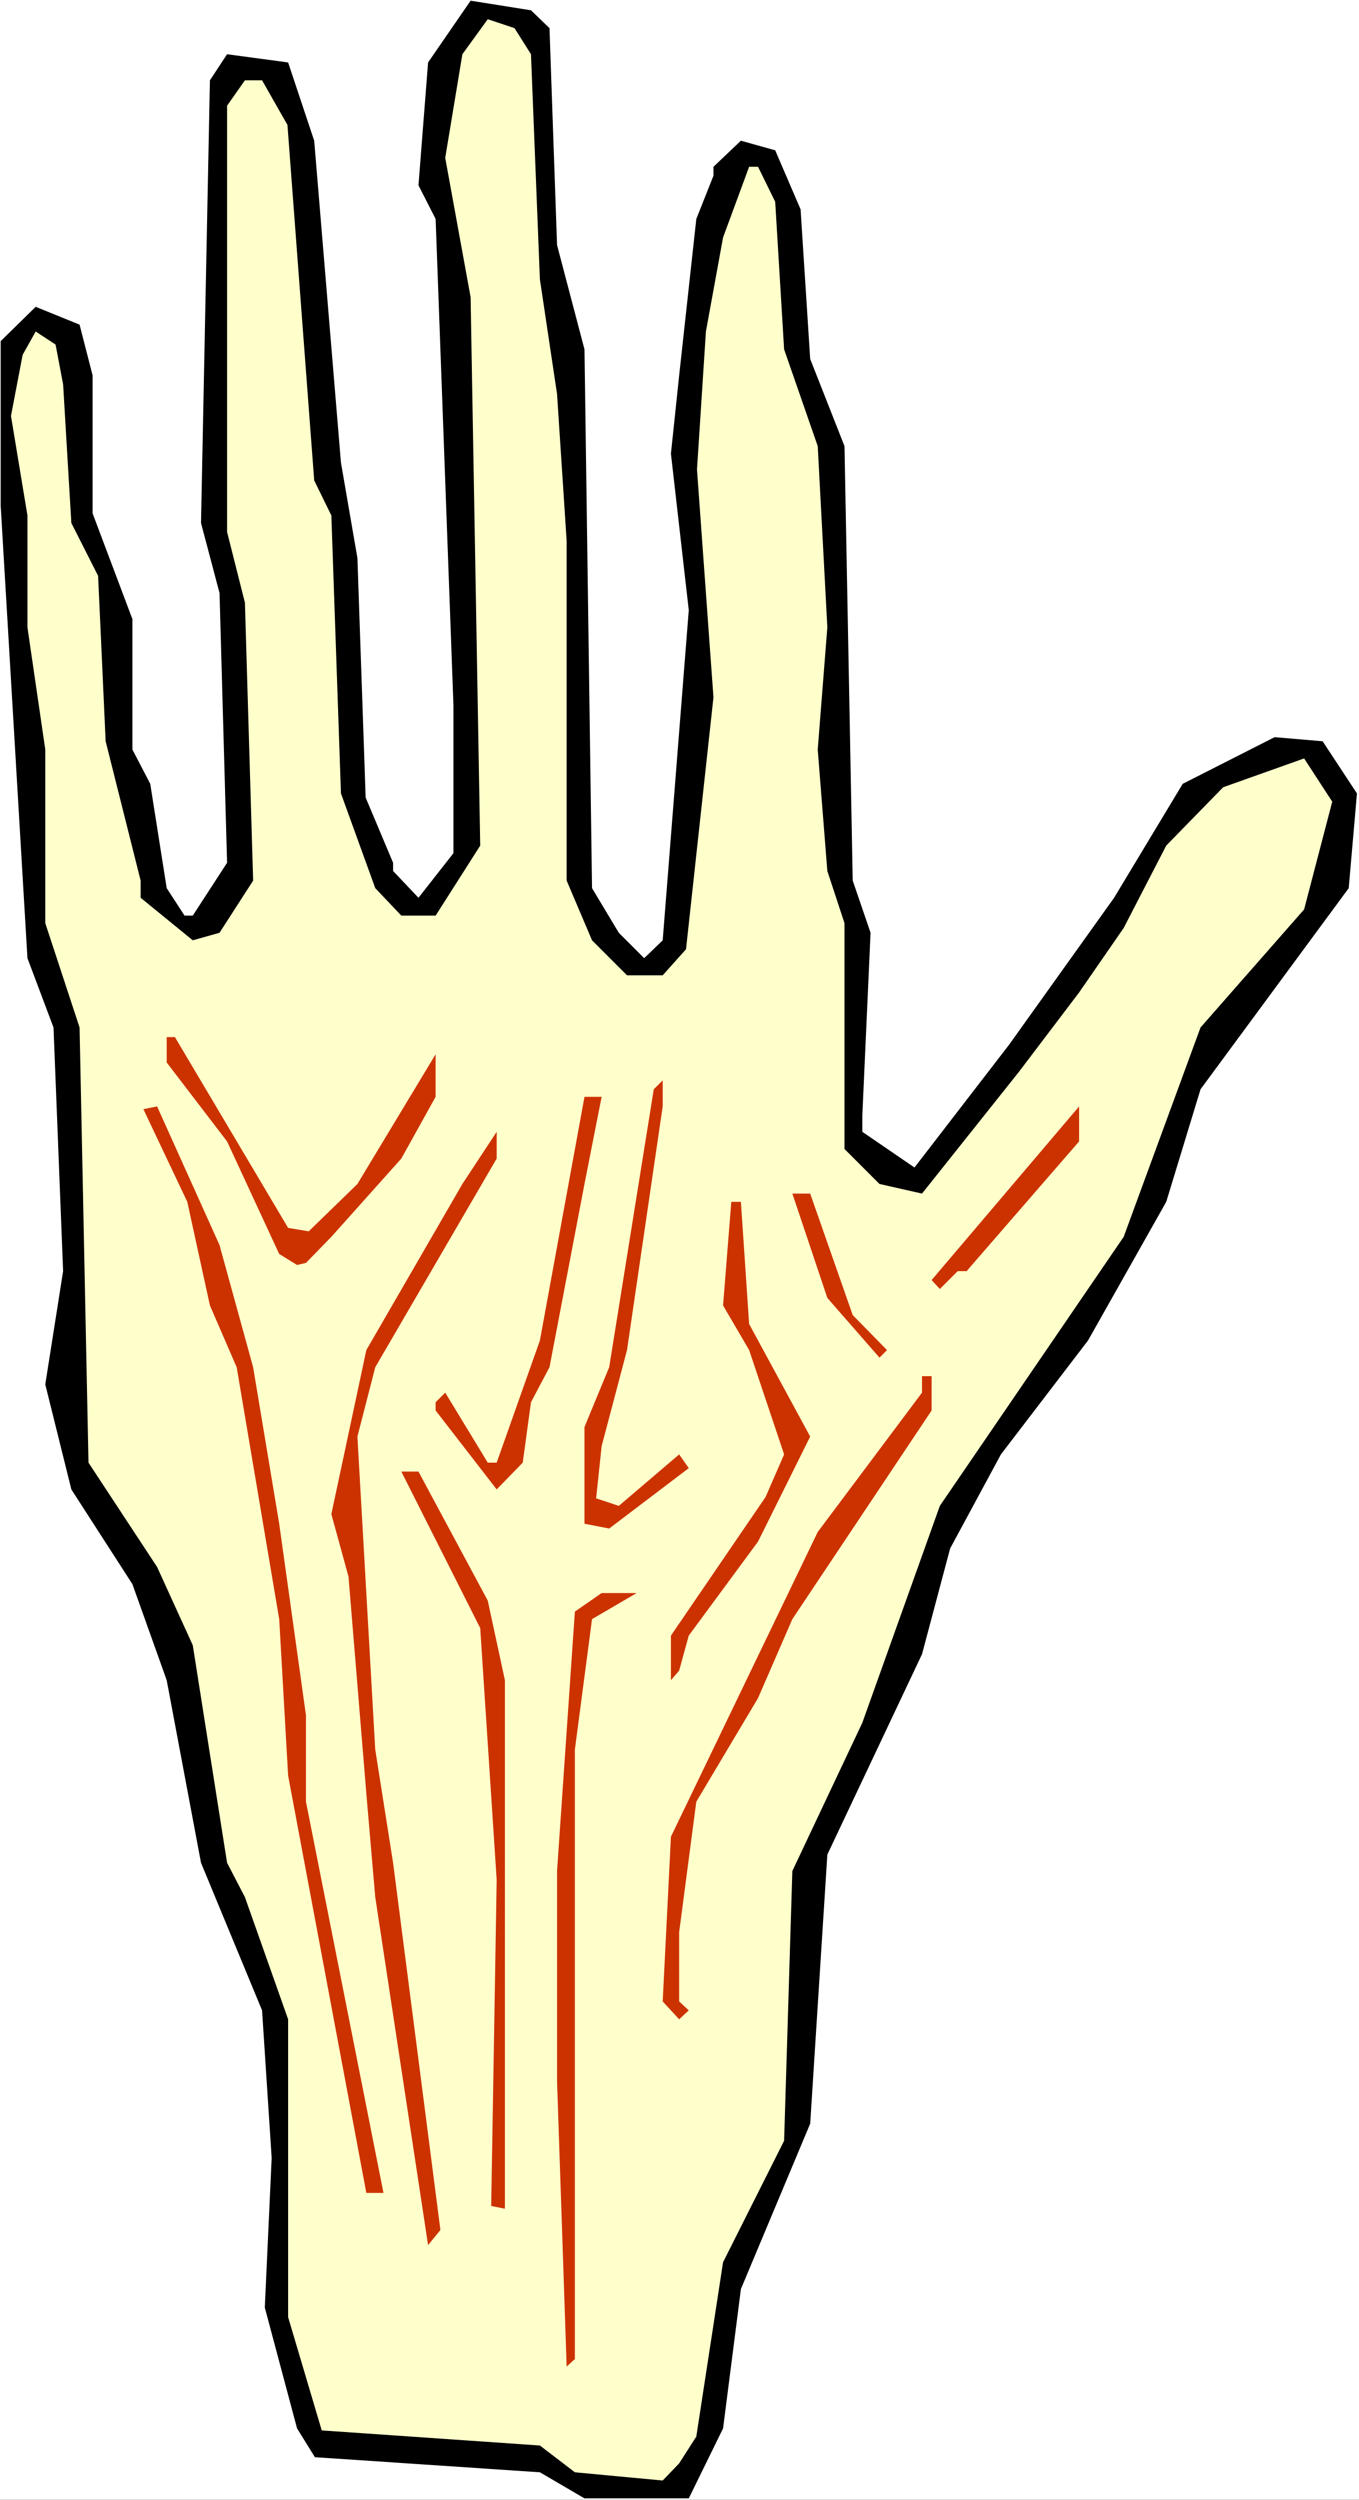
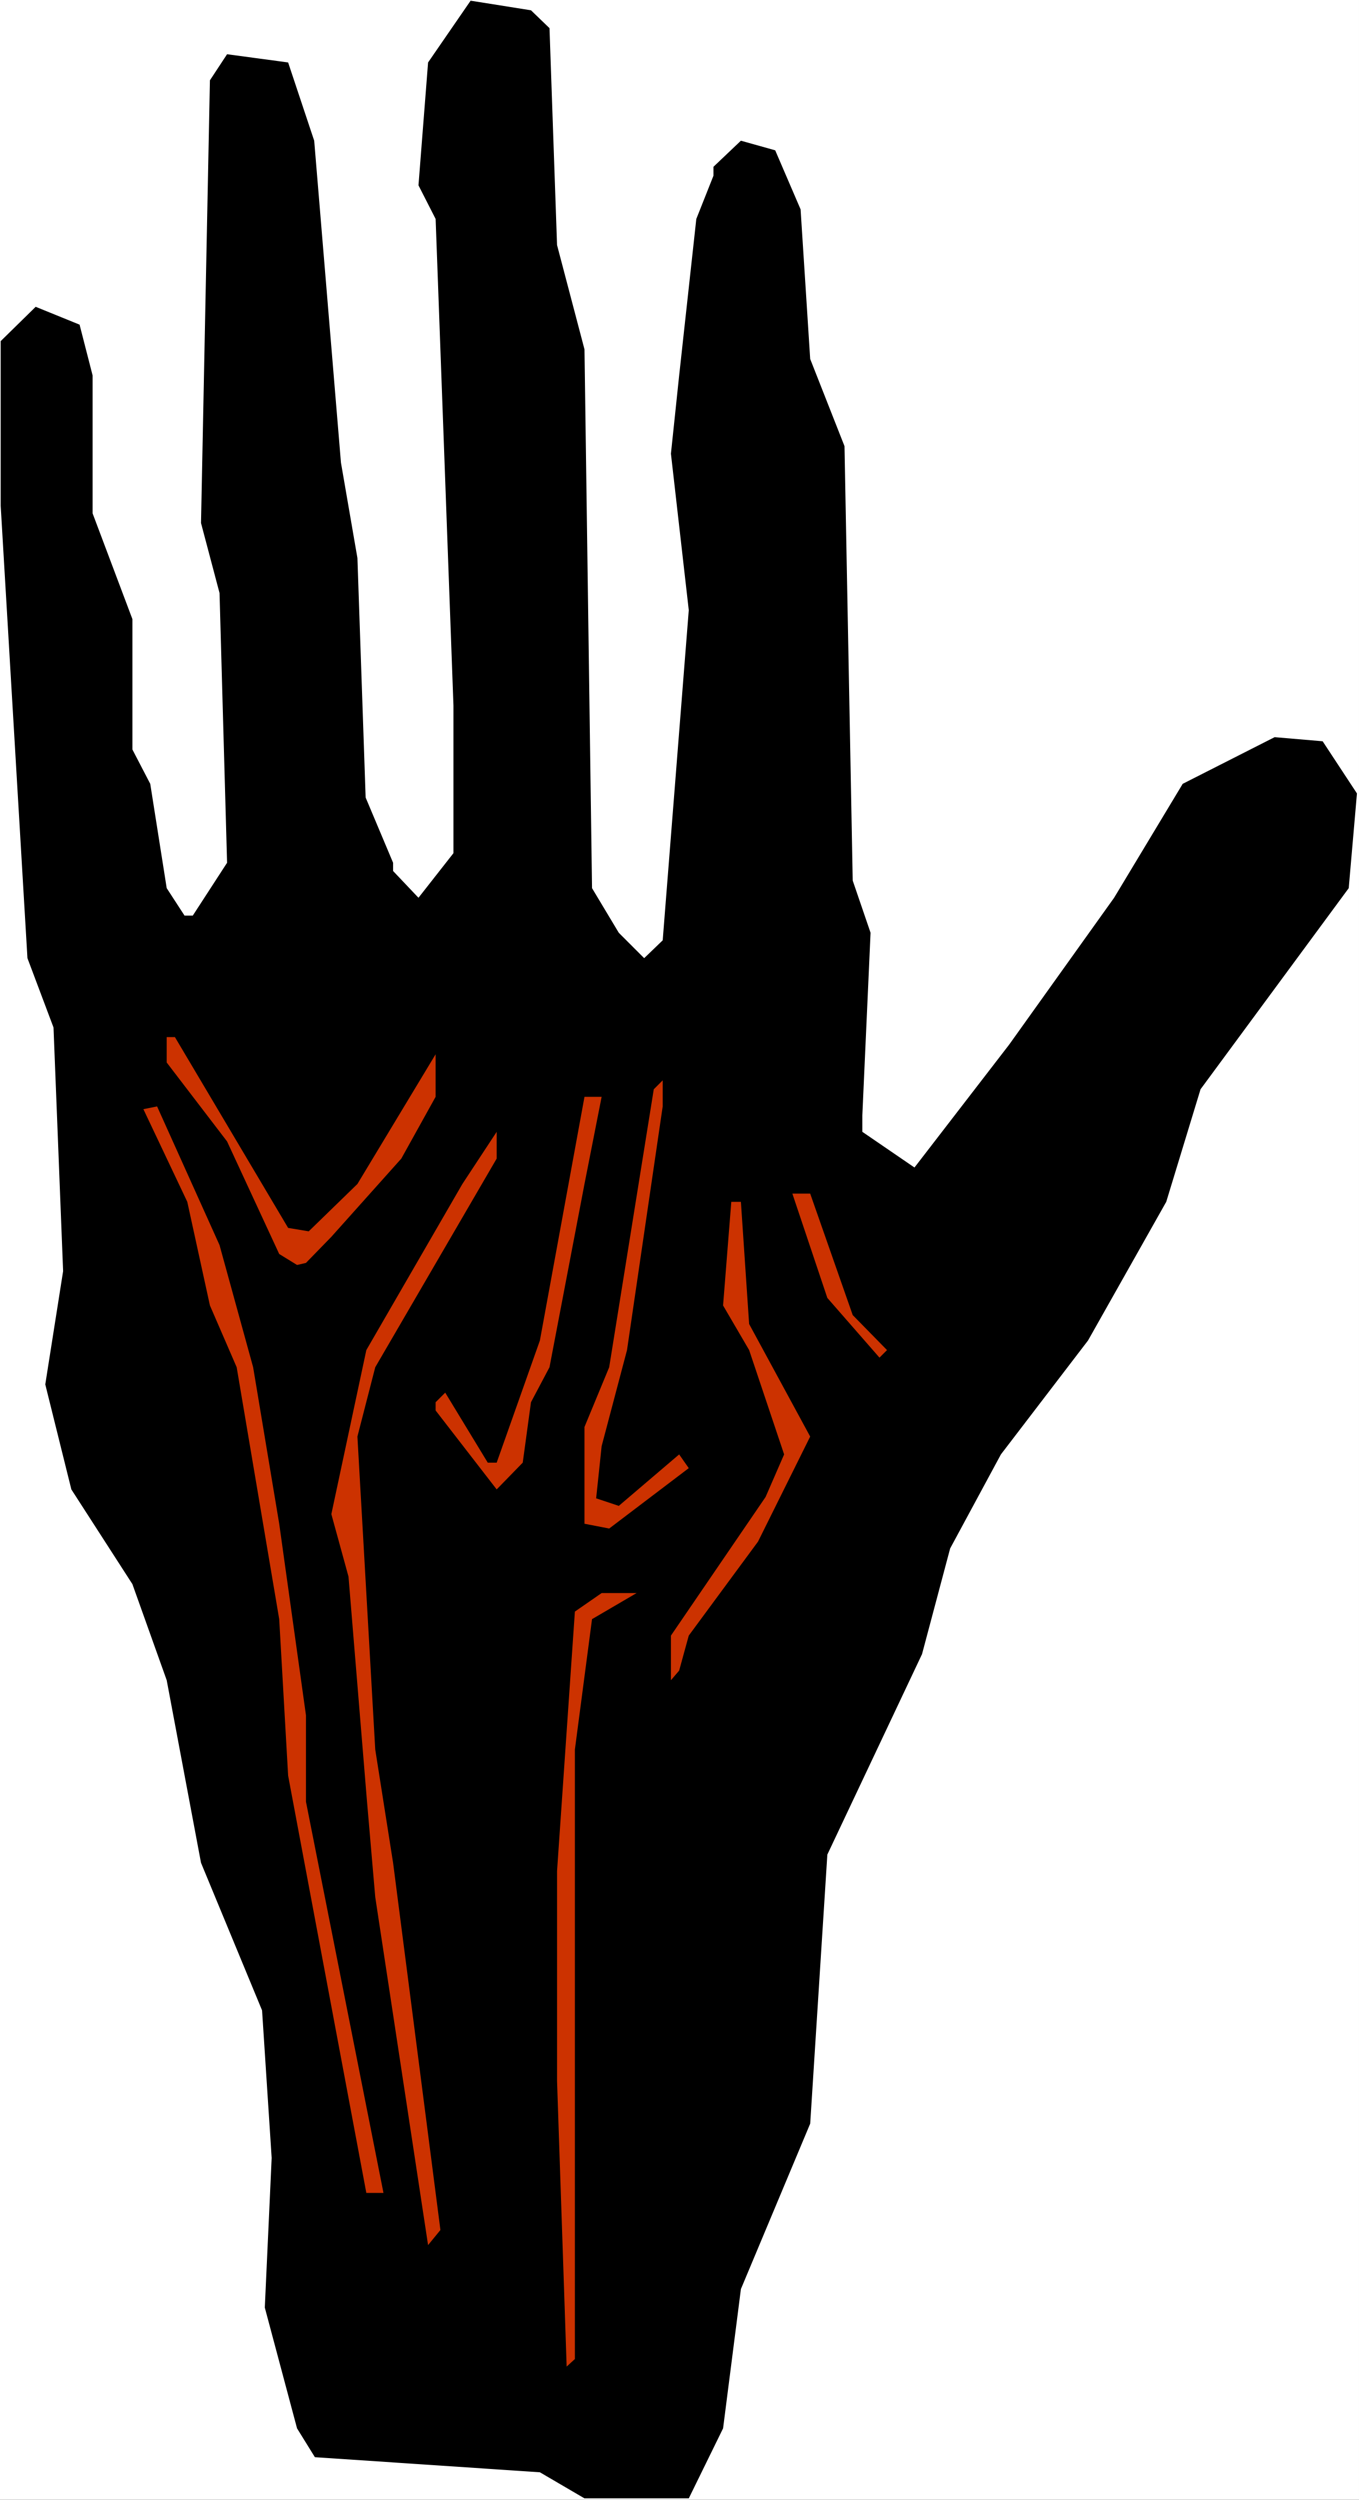
<svg xmlns="http://www.w3.org/2000/svg" xmlns:ns1="http://sodipodi.sourceforge.net/DTD/sodipodi-0.dtd" xmlns:ns2="http://www.inkscape.org/namespaces/inkscape" version="1.0" width="84.708mm" height="155.711mm" id="svg14" ns1:docname="Hand 7.wmf">
  <rect width="100%" height="100%" fill="#333333" stroke="none" />
  <ns1:namedview id="namedview14" pagecolor="#ffffff" bordercolor="#000000" borderopacity="0.25" ns2:showpageshadow="2" ns2:pageopacity="0.0" ns2:pagecheckerboard="0" ns2:deskcolor="#d1d1d1" ns2:document-units="mm" />
  <defs id="defs1">
    <pattern id="WMFhbasepattern" patternUnits="userSpaceOnUse" width="6" height="6" x="0" y="0" />
  </defs>
  <path style="fill:#ffffff;fill-opacity:1;fill-rule:evenodd;stroke:none" d="M 0,588.515 H 320.155 V 0 H 0 Z" id="path1" />
  <path style="fill:#000000;fill-opacity:1;fill-rule:evenodd;stroke:none" d="m 129.452,6.625 1.778,51.063 6.465,24.562 1.778,126.849 6.303,10.503 5.98,5.979 4.364,-4.201 6.141,-77.725 -4.202,-36.843 1.939,-18.421 4.04,-36.843 4.04,-10.18 v -2.101 l 6.465,-6.14 8.081,2.262 5.98,13.897 2.263,35.227 8.081,20.522 1.939,102.287 4.202,12.281 -1.939,42.983 v 3.878 l 12.283,8.403 22.303,-28.925 24.727,-34.581 16.161,-26.824 21.656,-10.988 11.313,0.97 8.081,12.281 -1.939,22.3 -34.908,47.346 -8.081,26.501 -18.424,32.641 -20.525,26.824 -11.959,22.138 -6.626,24.885 -22.303,47.185 -4.04,63.344 -16.323,38.943 -4.202,32.803 -8.081,16.482 H 137.694 L 127.189,582.051 74.18,578.496 69.978,571.709 62.383,543.269 63.999,508.042 61.736,473.3 47.353,438.558 39.272,395.575 31.191,372.952 16.808,350.653 10.666,325.929 14.868,299.267 12.606,241.902 6.465,225.581 0.162,119.093 V 80.311 L 8.404,72.231 18.747,76.433 21.818,88.39 v 32.48 l 9.374,24.885 v 30.702 l 4.202,8.08 3.879,24.562 4.202,6.464 h 1.939 l 8.081,-12.443 -1.778,-63.505 -4.364,-16.482 2.101,-104.226 4.04,-6.14 14.384,1.939 6.141,18.421 6.303,75.786 3.879,22.461 1.939,56.395 6.465,15.351 v 1.939 l 5.98,6.302 8.242,-10.503 v -34.742 l -4.202,-114.568 -4.04,-7.918 2.263,-28.925 10.02,-14.543 14.222,2.262 z" id="path2" />
-   <path style="fill:#ffffcc;fill-opacity:1;fill-rule:evenodd;stroke:none" d="m 125.088,12.766 2.101,53.002 4.04,26.986 2.263,34.58 v 79.988 l 5.98,14.058 8.242,8.241 h 8.404 l 5.495,-6.14 6.465,-59.304 -3.879,-53.648 2.101,-32.48 4.04,-22.138 6.141,-16.644 h 2.101 l 4.04,8.241 2.101,34.742 7.919,22.784 2.263,42.66 -2.263,28.763 2.263,28.602 4.04,12.281 v 53.163 l 8.242,8.241 10.02,2.262 22.787,-28.602 14.222,-18.745 10.505,-15.19 10.02,-19.391 13.414,-13.735 19.07,-6.787 6.626,10.18 -6.626,25.37 -24.404,27.794 -18.101,49.285 -43.312,63.344 -18.262,51.063 -16.485,34.904 -1.939,63.505 -14.384,28.602 -6.303,41.044 -4.04,6.302 -3.879,4.04 -20.686,-1.939 -8.242,-6.302 -51.393,-3.555 -7.919,-26.663 V 475.401 L 57.696,446.638 53.494,438.558 45.413,387.334 37.009,368.913 20.848,344.351 18.747,241.902 10.666,217.34 V 176.458 L 6.465,147.694 V 121.355 L 2.586,97.924 5.333,83.543 8.404,78.049 l 4.687,3.07 1.778,9.372 1.939,32.641 6.303,12.443 1.778,38.943 8.242,32.803 v 4.04 l 12.283,10.019 6.303,-1.778 7.919,-12.281 -1.939,-65.444 -4.202,-16.644 V 24.885 l 4.202,-5.979 h 4.04 l 5.98,10.503 6.303,83.704 4.04,8.241 2.263,65.444 8.081,22.3 6.141,6.464 h 8.081 l 10.505,-16.482 -2.263,-129.111 -5.98,-32.803 4.04,-24.4 5.98,-8.241 6.303,2.101 z" id="path3" />
  <path style="fill:#cc3200;fill-opacity:1;fill-rule:evenodd;stroke:none" d="m 67.877,289.087 4.848,0.808 11.475,-11.15 18.424,-30.541 v 10.019 l -8.081,14.543 -16.485,18.421 -5.98,6.14 -2.101,0.485 -4.202,-2.585 -12.283,-26.501 -14.222,-18.583 v -5.979 h 1.939 z" id="path4" />
  <path style="fill:#cc3200;fill-opacity:1;fill-rule:evenodd;stroke:none" d="m 51.716,293.126 7.919,28.763 6.141,36.843 6.303,45.084 v 20.36 l 18.262,92.107 h -4.04 l -18.424,-98.247 -2.101,-36.843 -10.02,-59.304 -6.303,-14.543 -5.333,-24.4 -10.343,-21.815 3.232,-0.646 z" id="path5" />
  <path style="fill:#cc3200;fill-opacity:1;fill-rule:evenodd;stroke:none" d="m 147.714,317.85 -5.98,22.623 -1.293,12.281 5.333,1.778 14.222,-12.119 2.263,3.232 -18.747,14.22 -5.818,-1.131 v -22.784 l 5.818,-14.058 10.505,-65.444 2.101,-2.101 v 6.14 z" id="path6" />
  <path style="fill:#cc3200;fill-opacity:1;fill-rule:evenodd;stroke:none" d="m 137.694,278.745 -8.242,43.145 -4.364,8.241 -1.939,14.22 -6.141,6.302 -14.384,-18.583 v -1.939 l 2.263,-2.262 10.02,16.482 h 2.101 l 10.182,-28.763 10.505,-57.365 h 4.04 z" id="path7" />
-   <path style="fill:#cc3200;fill-opacity:1;fill-rule:evenodd;stroke:none" d="m 227.713,299.267 h -2.101 l -4.202,4.201 -1.939,-2.101 34.747,-40.883 v 8.241 z" id="path8" />
  <path style="fill:#cc3200;fill-opacity:1;fill-rule:evenodd;stroke:none" d="m 88.402,321.89 -4.202,16.321 4.202,73.686 4.202,26.663 11.151,86.451 -2.909,3.555 -12.444,-81.927 -1.939,-22.461 -4.364,-53.002 -4.04,-14.705 8.242,-38.62 22.626,-39.105 8.081,-12.281 v 6.302 z" id="path9" />
  <path style="fill:#cc3200;fill-opacity:1;fill-rule:evenodd;stroke:none" d="m 200.885,309.609 8.081,8.241 -1.778,1.778 -12.283,-14.058 -8.242,-24.562 h 4.202 z" id="path10" />
  <path style="fill:#cc3200;fill-opacity:1;fill-rule:evenodd;stroke:none" d="m 176.481,311.709 14.384,26.501 -12.283,24.723 -16.323,22.138 -2.263,8.241 -1.939,2.262 v -10.503 l 22.303,-32.641 4.364,-10.019 -8.242,-24.562 -6.141,-10.503 1.939,-24.4 h 2.263 z" id="path11" />
-   <path style="fill:#cc3200;fill-opacity:1;fill-rule:evenodd;stroke:none" d="m 219.47,332.07 -32.807,49.124 -8.081,18.583 -14.545,24.4 -4.04,30.702 v 16.321 l 2.263,2.101 -2.263,2.101 -3.879,-4.201 1.939,-38.782 34.585,-71.746 24.565,-32.803 v -3.878 h 2.263 z" id="path12" />
-   <path style="fill:#cc3200;fill-opacity:1;fill-rule:evenodd;stroke:none" d="m 114.907,376.83 4.04,18.745 v 124.425 l -3.232,-0.646 1.293,-76.756 -3.879,-59.304 -18.585,-36.843 h 4.04 z" id="path13" />
  <path style="fill:#cc3200;fill-opacity:1;fill-rule:evenodd;stroke:none" d="m 139.472,381.193 -4.04,30.702 v 143.493 l -1.939,1.778 -2.263,-67.222 v -49.447 l 4.202,-61.081 6.303,-4.363 h 8.242 z" id="path14" />
</svg>